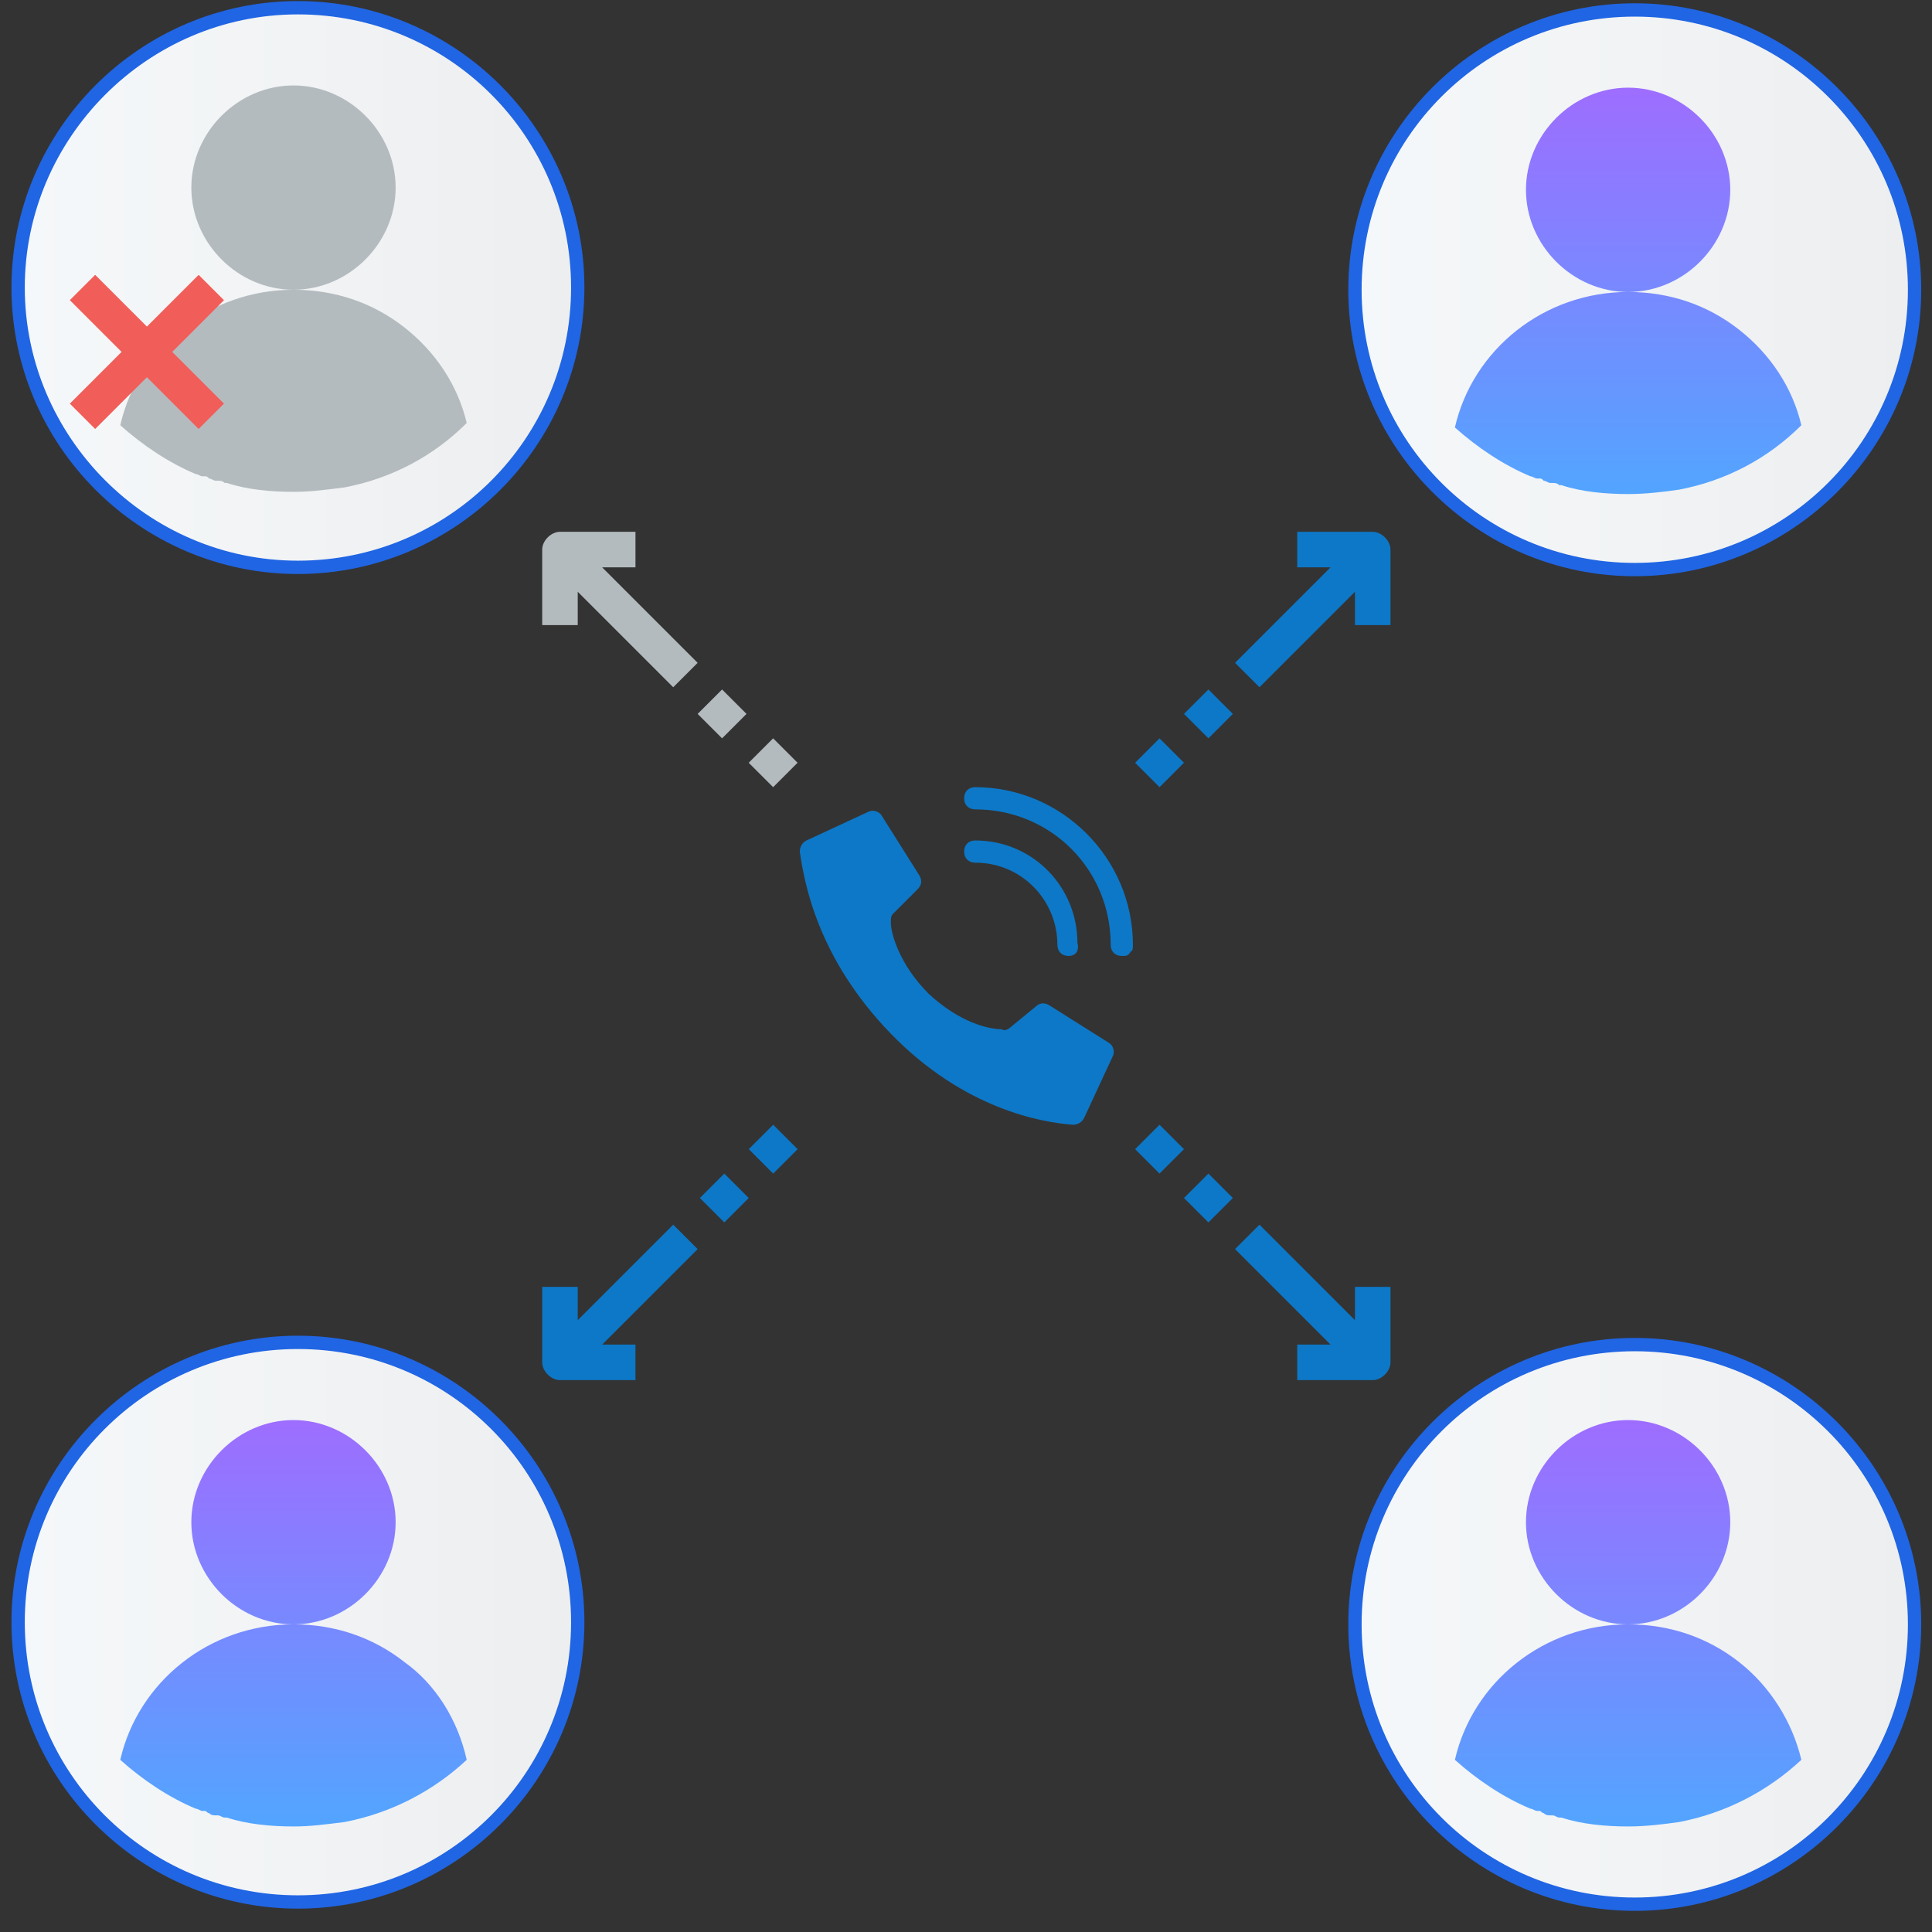
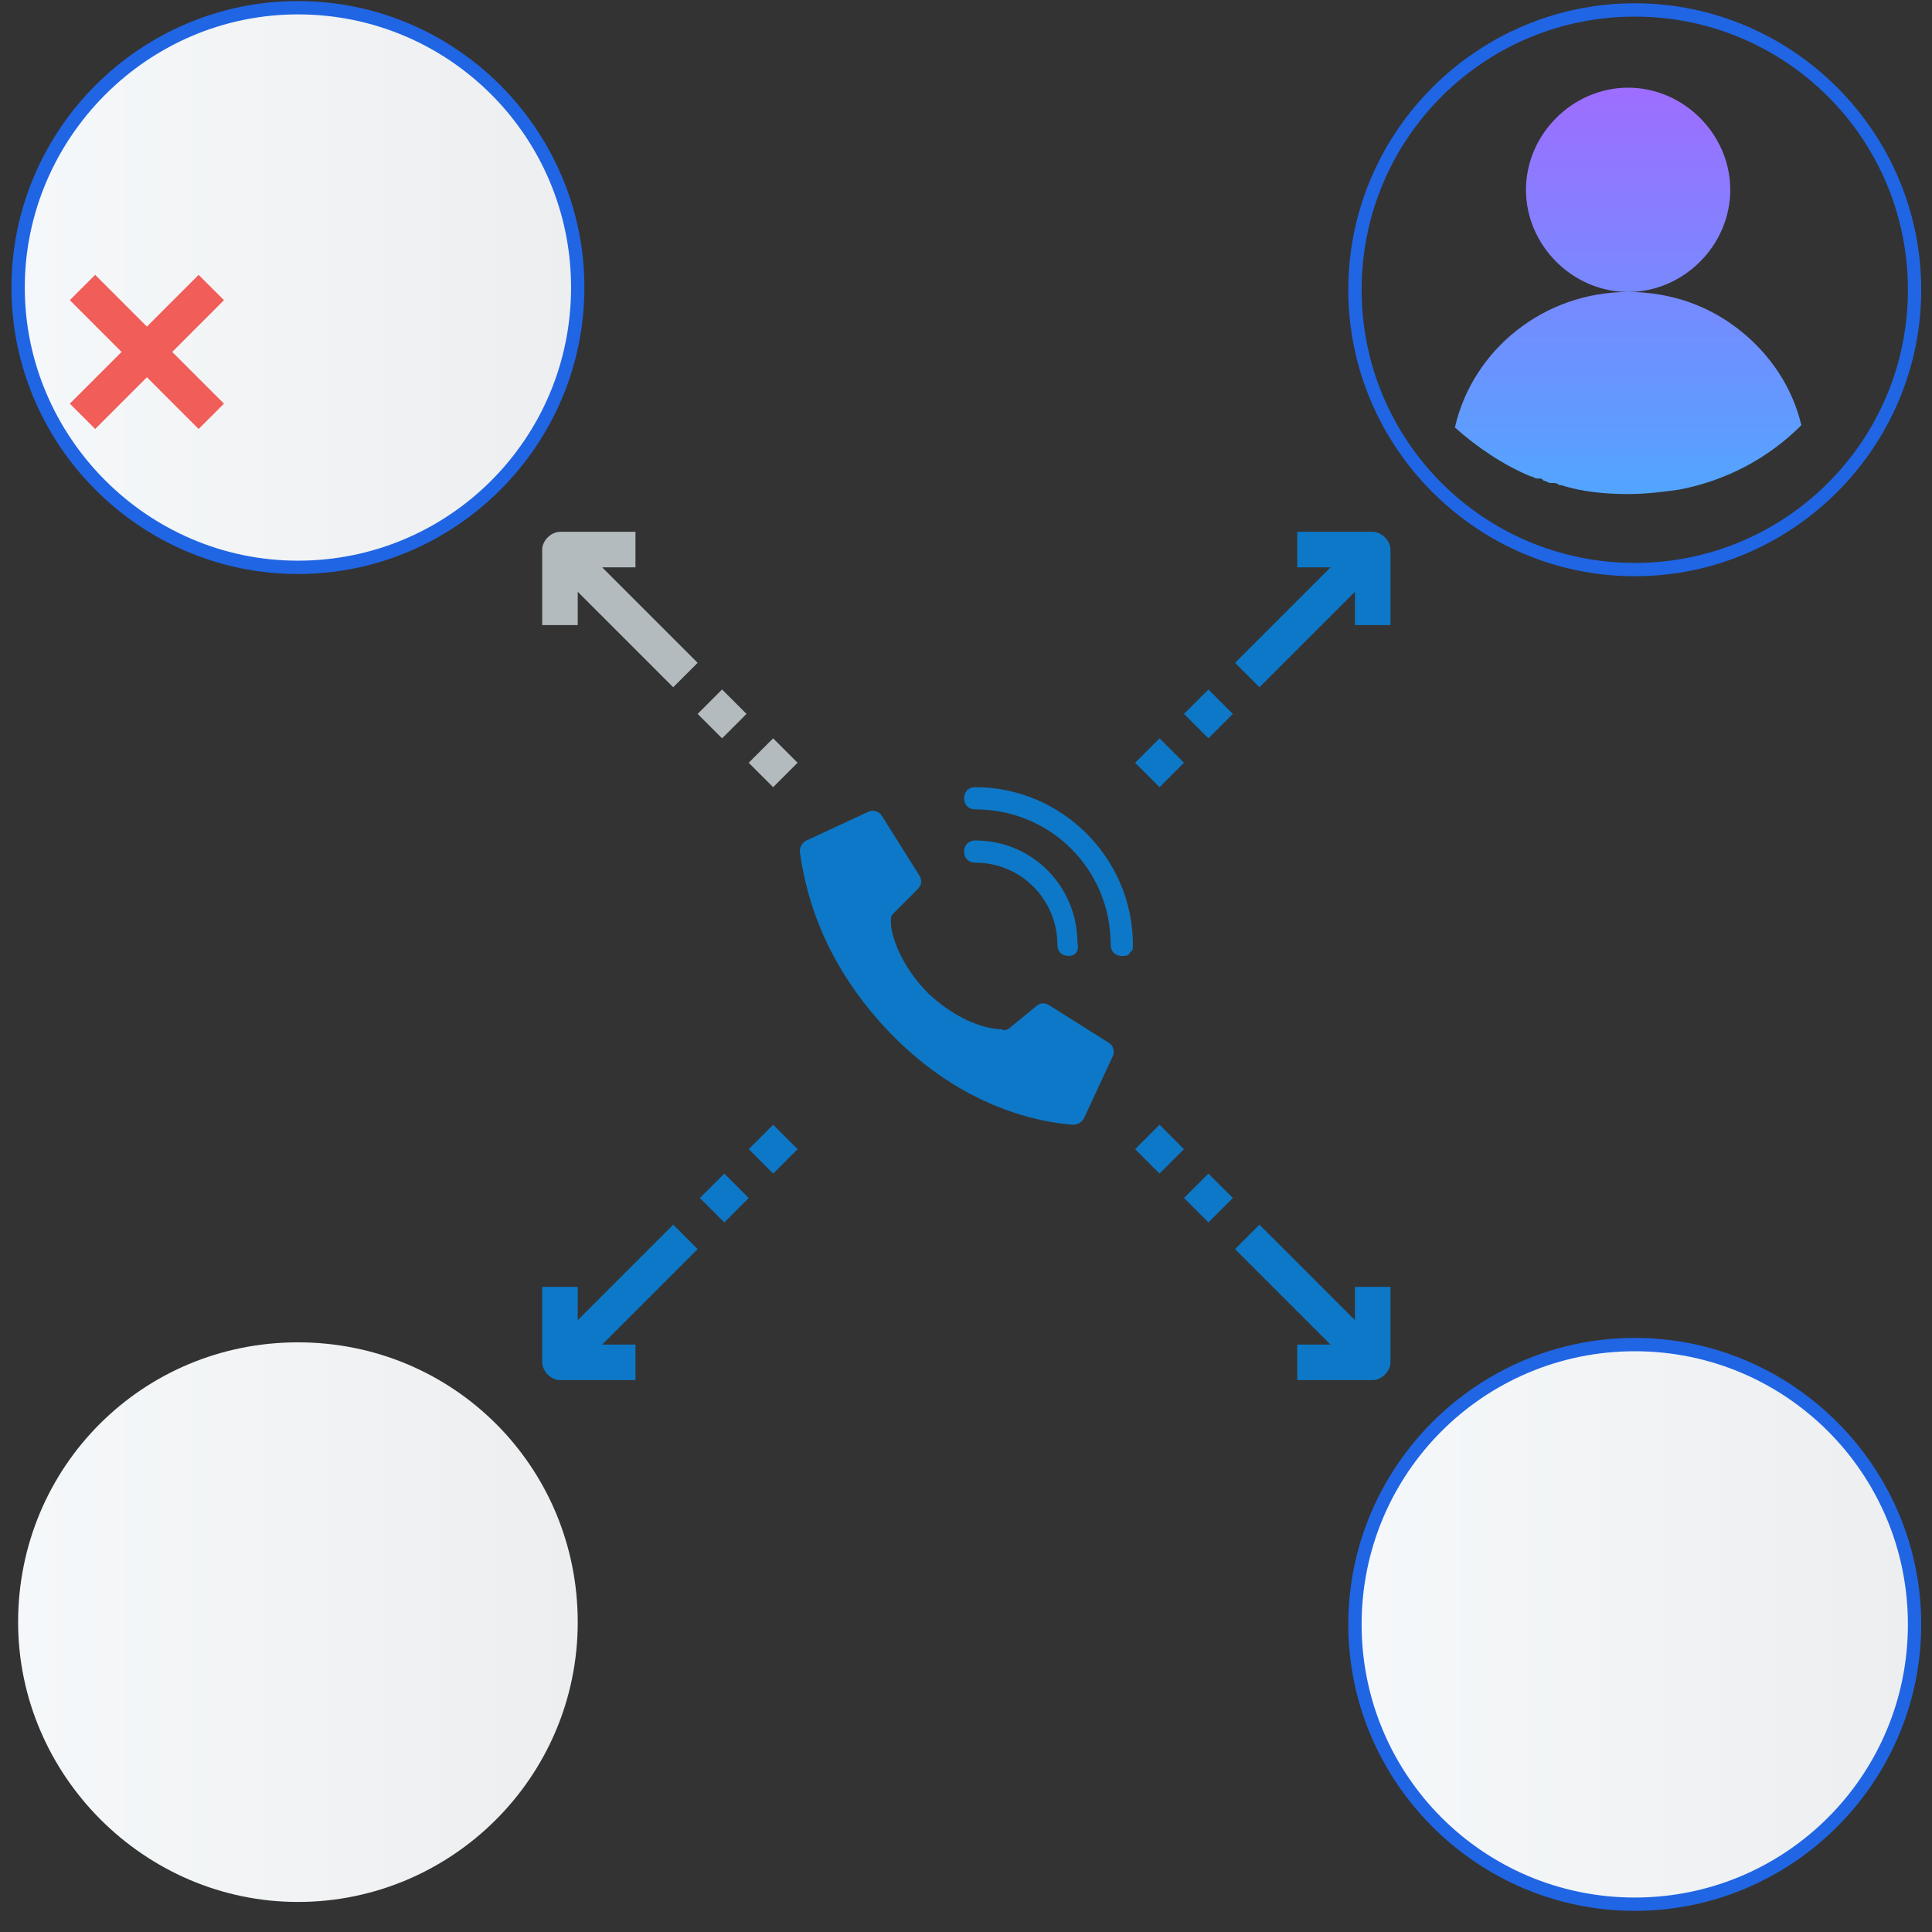
<svg xmlns="http://www.w3.org/2000/svg" width="87" height="87" viewBox="0 0 87 87" fill="none">
  <rect x="0" y="0" width="87" height="87" fill="#333333" stroke="none" />
  <path d="M58.415 62.148h3.4c.4 0 .8-.4.8-.8v-3.4h-1.6v1.5l-4.3-4.3-1.1 1.1 4.3 4.3h-1.5v1.6zm-5.099-8.201l1.1-1.1 1.1 1.1-1.1 1.1-1.1-1.1zm-2.201-2.199l1.1-1.1 1.1 1.1-1.1 1.1-1.1-1.1zm11.5-23.6v-3.4c0-.4-.4-.8-.8-.8h-3.4v1.6h1.5l-4.3 4.3 1.1 1.1 4.3-4.3v1.5h1.6zm-8.199 5.1l-1.1-1.1 1.1-1.1 1.1 1.1-1.1 1.1zm-2.201 2.2l-1.1-1.1 1.1-1.1 1.1 1.1-1.1 1.1zm-23.599 26.7h-3.4c-.4 0-.8-.4-.8-.8v-3.4h1.6v1.5l4.3-4.3 1.1 1.1-4.3 4.3h1.5v1.6zm5.1-8.201l-1.1-1.1-1.1 1.1 1.1 1.1 1.1-1.1zm2.201-2.199l-1.1-1.1-1.1 1.1 1.1 1.1 1.1-1.1z" fill="#0D78C7" />
  <path d="M26.016 28.148v-1.5l4.3 4.3 1.1-1.1-4.3-4.3h1.5v-1.6h-3.4c-.4 0-.8.4-.8.8v3.4h1.6zm5.4 4l1.1-1.1 1.1 1.1-1.1 1.1-1.1-1.1zm2.299 2.2l1.1-1.1 1.1 1.1-1.1 1.1-1.1-1.1z" fill="#B4BBBF" />
  <path d="M13.416 85.647c6.9 0 12.6-5.6 12.6-12.6s-5.6-12.6-12.6-12.6-12.6 5.6-12.6 12.6c0 6.9 5.7 12.6 12.6 12.6z" fill="url(#paint0_linear)" />
-   <path d="M13.416 85.948c-7.1 0-12.9-5.8-12.9-12.9 0-7.1 5.8-12.9 12.9-12.9 7.1 0 12.9 5.8 12.9 12.9 0 7.1-5.8 12.9-12.9 12.9zm0-25.2c-6.8 0-12.3 5.5-12.3 12.3 0 6.8 5.5 12.3 12.3 12.3 6.8 0 12.3-5.5 12.3-12.3 0-6.8-5.5-12.3-12.3-12.3z" fill="#2065E3" />
-   <path d="M18.216 74.847c-1.4-1.1-3.1-1.7-5-1.7 2.5 0 4.6-2.1 4.6-4.6 0-2.5-2.1-4.6-4.6-4.6-2.5 0-4.6 2.1-4.6 4.6 0 2.5 2.1 4.6 4.6 4.6-3.8 0-7 2.6-7.8 6.1 1 .9 2.2 1.7 3.4 2.2.1 0 .2.1.3.1h.1c.1 0 .1.1.2.1.1.1.2.1.3.1h.1c.1 0 .2.1.3.1h.1c.9.3 2 .4 3 .4.8 0 1.5-.1 2.3-.2 2.1-.4 4-1.4 5.5-2.8-.4-1.8-1.4-3.4-2.8-4.4z" fill="url(#paint1_linear)" />
  <path d="M73.616 85.748c6.9 0 12.6-5.6 12.6-12.6s-5.7-12.6-12.6-12.6c-6.9 0-12.6 5.6-12.6 12.6 0 6.9 5.6 12.6 12.6 12.6z" fill="url(#paint2_linear)" />
  <path d="M73.615 86.048c-7.1 0-12.9-5.8-12.9-12.9 0-7.1 5.8-12.9 12.9-12.9 7.1 0 12.9 5.8 12.9 12.9 0 7.1-5.8 12.9-12.9 12.9zm0-25.2c-6.8 0-12.3 5.5-12.3 12.3 0 6.8 5.5 12.3 12.3 12.3 6.8 0 12.3-5.5 12.3-12.3 0-6.8-5.5-12.3-12.3-12.3z" fill="#2065E3" />
-   <path d="M78.316 74.847c-1.4-1.1-3.1-1.7-5-1.7 2.5 0 4.6-2.1 4.6-4.6 0-2.5-2.1-4.6-4.6-4.6-2.5 0-4.6 2.1-4.6 4.6 0 2.5 2.1 4.6 4.6 4.6-3.8 0-7 2.6-7.8 6.1 1 .9 2.2 1.7 3.4 2.2.1 0 .2.1.3.1h.1c.1 0 .1.1.2.1.1.1.2.1.3.1h.1c.1 0 .2.1.3.1h.1c.9.3 2 .4 3 .4.8 0 1.6-.1 2.3-.2 2.1-.4 4-1.4 5.5-2.8-.4-1.7-1.4-3.3-2.8-4.4z" fill="url(#paint3_linear)" />
-   <path d="M73.616 25.648c6.9 0 12.6-5.6 12.6-12.6s-5.7-12.6-12.6-12.6c-6.9 0-12.6 5.7-12.6 12.6 0 7 5.6 12.6 12.6 12.6z" fill="url(#paint4_linear)" />
  <path d="M73.615 25.948c-7.1 0-12.9-5.8-12.9-12.9 0-7.1 5.8-12.9 12.9-12.9 7.1 0 12.9 5.8 12.9 12.9 0 7.1-5.8 12.9-12.9 12.9zm0-25.2c-6.8 0-12.3 5.5-12.3 12.3 0 6.8 5.5 12.3 12.3 12.3 6.8 0 12.3-5.5 12.3-12.3 0-6.8-5.5-12.3-12.3-12.3z" fill="#2065E3" />
  <path d="M78.316 14.848c-1.4-1.1-3.1-1.7-5-1.7 2.5 0 4.6-2.1 4.6-4.6 0-2.5-2.1-4.6-4.6-4.6-2.5 0-4.6 2.1-4.6 4.6 0 2.5 2.1 4.6 4.6 4.6-3.8 0-7 2.6-7.8 6.1 1 .9 2.2 1.7 3.4 2.2.1 0 .2.1.3.1h.1c.1 0 .1 0 .2.1.1 0 .2.1.3.1h.1c.1 0 .2 0 .3.1h.1c.9.3 2 .4 3 .4.8 0 1.6-.1 2.3-.2 2.1-.4 4-1.4 5.5-2.9-.4-1.7-1.4-3.2-2.8-4.3z" fill="url(#paint5_linear)" />
  <path d="M13.416 25.548c6.9 0 12.6-5.6 12.6-12.6s-5.6-12.6-12.6-12.6-12.6 5.7-12.6 12.6c0 7 5.7 12.6 12.6 12.6z" fill="url(#paint6_linear)" />
  <path d="M13.416 25.848c-7.1 0-12.9-5.8-12.9-12.9 0-7.1 5.8-12.9 12.9-12.9 7.1 0 12.9 5.8 12.9 12.9 0 7.1-5.8 12.9-12.9 12.9zm0-25.2c-6.8 0-12.3 5.6-12.3 12.3 0 6.7 5.5 12.3 12.3 12.3 6.8 0 12.3-5.5 12.3-12.3 0-6.8-5.5-12.3-12.3-12.3z" fill="#2065E3" />
-   <path d="M18.216 14.748c-1.4-1.1-3.1-1.7-5-1.7 2.5 0 4.6-2.1 4.6-4.6 0-2.5-2.1-4.6-4.6-4.6-2.5 0-4.6 2.1-4.6 4.6 0 2.5 2.1 4.6 4.6 4.6-3.8 0-7 2.6-7.8 6.1 1 .9 2.2 1.7 3.4 2.2.1 0 .2.1.3.1h.1c.1 0 .1 0 .2.1.1 0 .2.1.3.1h.1c.1 0 .2 0 .3.1h.1c.9.3 2 .4 3 .4.8 0 1.5-.1 2.3-.2 2.1-.4 4-1.4 5.5-2.9-.4-1.7-1.4-3.2-2.8-4.3z" fill="#B4BBBF" />
  <path d="M3.715 12.947l5.8 5.8m0-5.8l-5.8 5.8" stroke="#F15D58" stroke-width="1.613" stroke-miterlimit="10" />
  <path d="M41.816 44.748c-1.3-1.3-1.7-2.7-1.7-3.2 0-.2 0-.3.1-.4l1.1-1.1c.2-.2.2-.4.1-.6l-1.7-2.7c-.1-.2-.4-.3-.6-.2l-2.8 1.3c-.2.1-.3.3-.3.5.2 1.4.8 4.8 4.1 8.2 3.3 3.4 6.8 4 8.2 4.1.2 0 .4-.1.5-.3l1.3-2.8c.1-.2 0-.5-.2-.6l-2.7-1.7c-.2-.1-.4-.1-.6.1l-1.1.9c-.1.1-.3.2-.4.1-.6 0-1.9-.3-3.3-1.6zm6.3-1.701c-.3 0-.5-.2-.5-.5 0-2-1.6-3.7-3.7-3.7-.3 0-.5-.2-.5-.5s.2-.5.5-.5c2.6 0 4.6 2.1 4.6 4.6.1.4-.1.6-.4.6z" fill="#0D78C7" />
  <path d="M50.516 43.047c-.3 0-.5-.2-.5-.5 0-3.4-2.7-6.1-6.1-6.1-.3 0-.5-.2-.5-.5s.2-.5.5-.5c3.9 0 7.1 3.2 7.1 7.1 0 .1 0 .3-.1.3-.1.2-.2.2-.4.2z" fill="#0D78C7" />
  <defs>
    <linearGradient id="paint0_linear" x1=".846" y1="73.037" x2="26.026" y2="73.037" gradientUnits="userSpaceOnUse">
      <stop stop-color="#F5F8FA" />
      <stop offset="1" stop-color="#EDEEEF" />
    </linearGradient>
    <linearGradient id="paint1_linear" x1="13.201" y1="82.297" x2="13.201" y2="63.89" gradientUnits="userSpaceOnUse">
      <stop stop-color="#52A5FF" />
      <stop offset="1" stop-color="#9E6DFF" />
    </linearGradient>
    <linearGradient id="paint2_linear" x1="61.016" y1="73.128" x2="86.196" y2="73.128" gradientUnits="userSpaceOnUse">
      <stop stop-color="#F5F8FA" />
      <stop offset="1" stop-color="#EDEEEF" />
    </linearGradient>
    <linearGradient id="paint3_linear" x1="73.371" y1="82.387" x2="73.371" y2="63.98" gradientUnits="userSpaceOnUse">
      <stop stop-color="#52A5FF" />
      <stop offset="1" stop-color="#9E6DFF" />
    </linearGradient>
    <linearGradient id="paint4_linear" x1="61.016" y1="13.057" x2="86.196" y2="13.057" gradientUnits="userSpaceOnUse">
      <stop stop-color="#F5F8FA" />
      <stop offset="1" stop-color="#EDEEEF" />
    </linearGradient>
    <linearGradient id="paint5_linear" x1="73.371" y1="22.317" x2="73.371" y2="3.91" gradientUnits="userSpaceOnUse">
      <stop stop-color="#52A5FF" />
      <stop offset="1" stop-color="#9E6DFF" />
    </linearGradient>
    <linearGradient id="paint6_linear" x1=".846" y1="12.958" x2="26.026" y2="12.958" gradientUnits="userSpaceOnUse">
      <stop stop-color="#F5F8FA" />
      <stop offset="1" stop-color="#EDEEEF" />
    </linearGradient>
  </defs>
</svg>